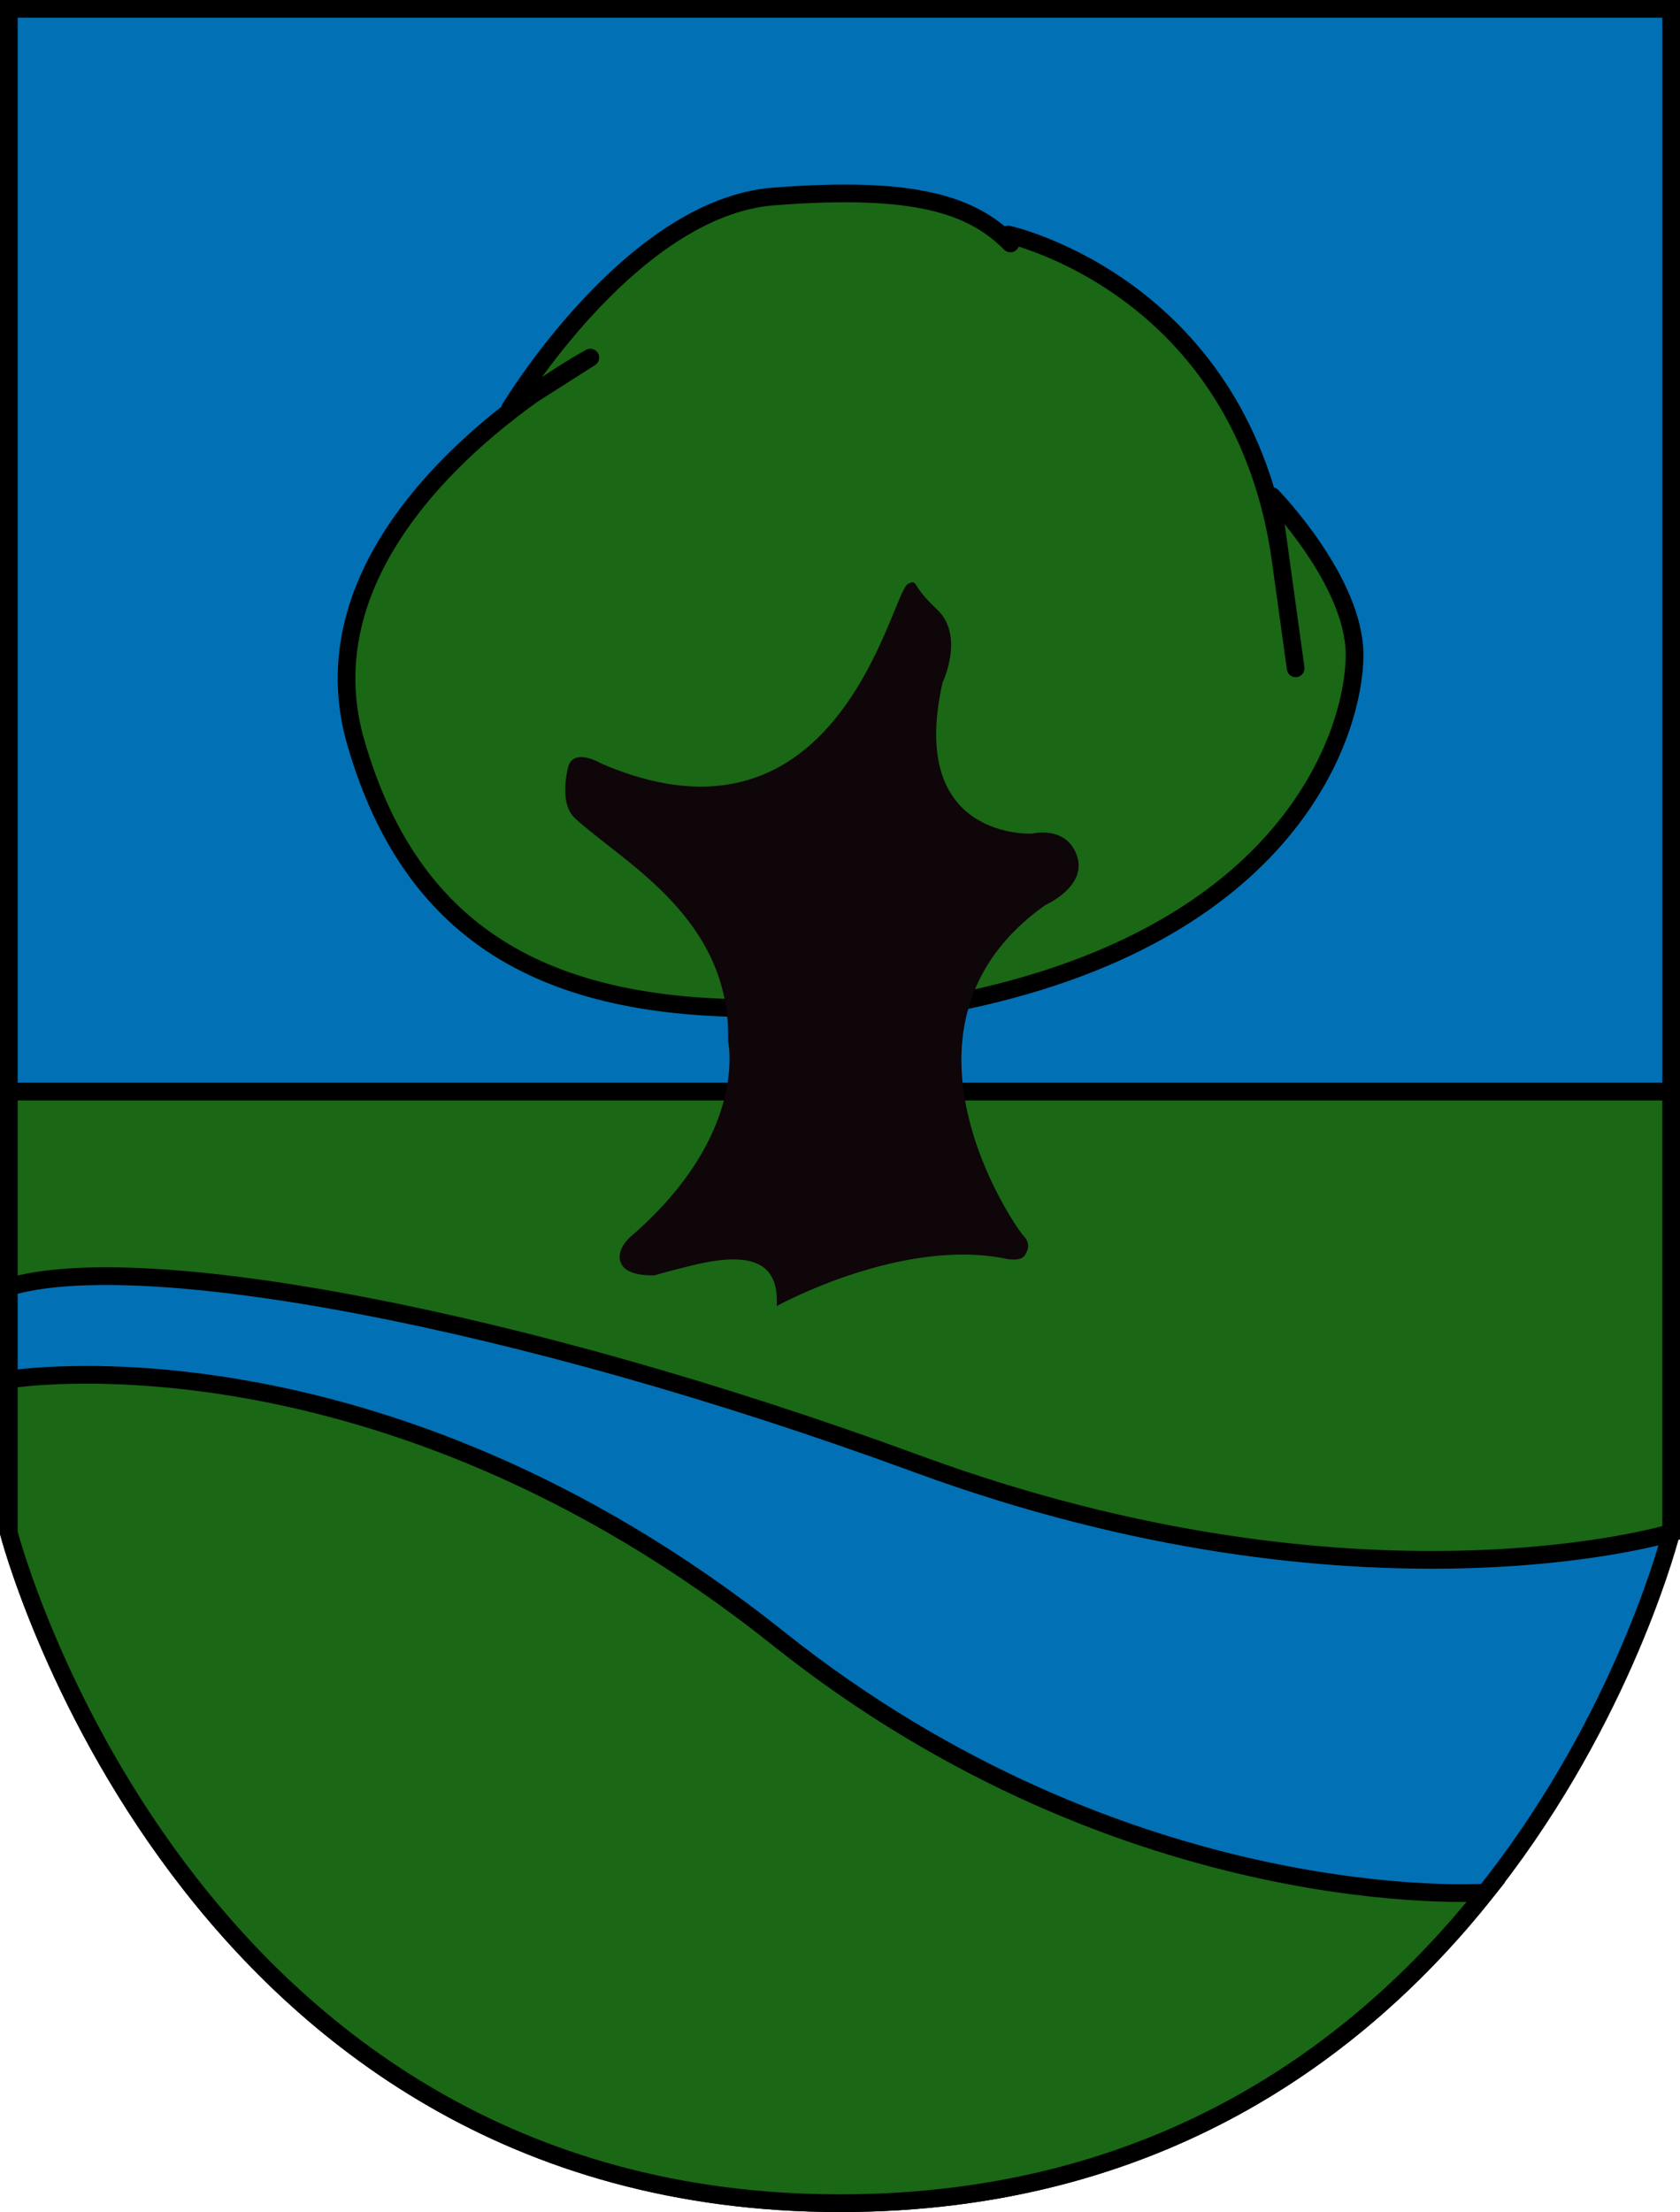
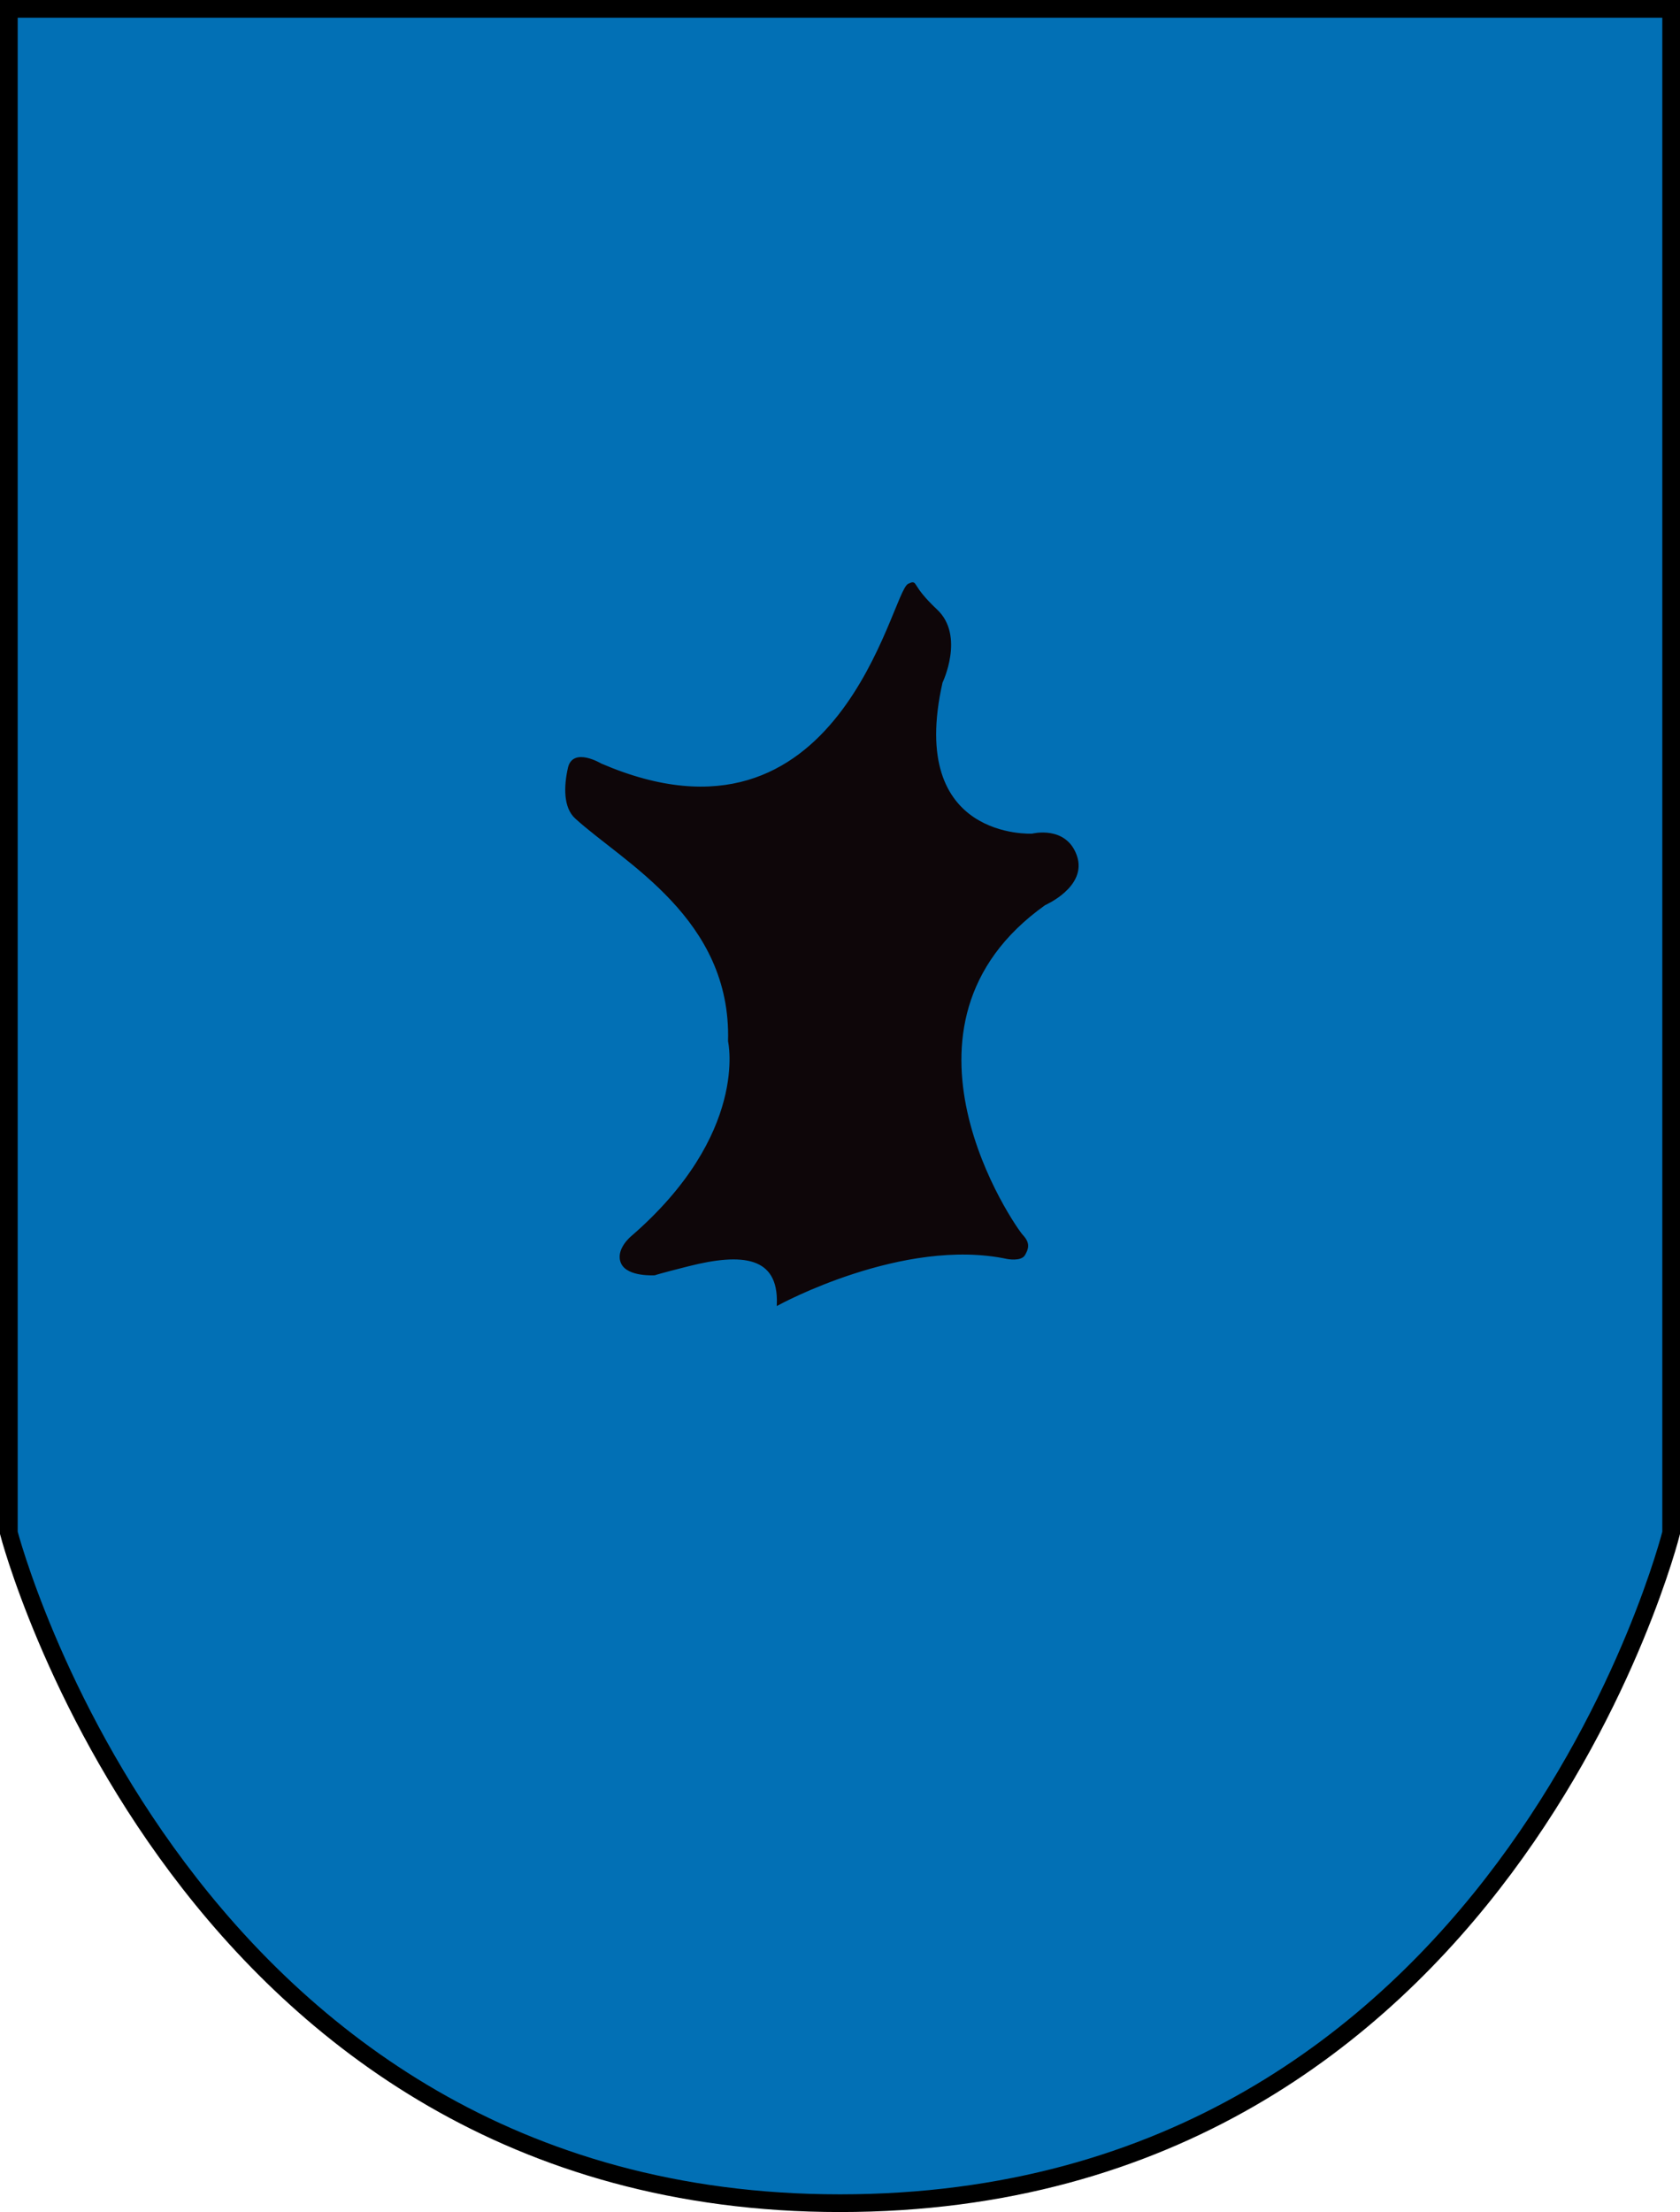
<svg xmlns="http://www.w3.org/2000/svg" xmlns:ns1="http://sodipodi.sourceforge.net/DTD/sodipodi-0.dtd" xmlns:ns2="http://www.inkscape.org/namespaces/inkscape" height="999.429" width="759.429" id="svg2" ns1:version="0.32" ns2:version="0.44.1" ns1:docbase="D:\dokumenty\kot\do wiki\upload" ns1:docname="POL gmina Lipusz COA.svg" version="1.0">
  <defs id="defs4" />
  <ns1:namedview id="base" pagecolor="#ffffff" bordercolor="#666666" borderopacity="1.0" ns2:pageopacity="0.0" ns2:pageshadow="2" ns2:cx="379.71429" ns2:cy="499.71431" ns2:zoom="0.48627787" ns2:document-units="px" ns2:current-layer="layer1" ns2:window-width="1024" ns2:window-height="682" ns2:window-x="-4" ns2:window-y="-4" />
  <g ns2:groupmode="layer" ns2:label="Warstwa 1" id="layer1" transform="translate(-16,-31.219)">
    <path id="path2005" style="color:black;fill:#0270b5;fill-opacity:1;fill-rule:nonzero;stroke:black;stroke-width:8;stroke-linecap:butt;stroke-linejoin:miter;marker:none;marker-start:none;marker-mid:none;marker-end:none;stroke-miterlimit:4;stroke-dasharray:none;stroke-dashoffset:0;stroke-opacity:1;visibility:visible;display:inline;overflow:visible" d="M 395.714,1026.648 C 98.571,1026.648 20,723.791 20,723.791 L 20,35.219 L 771.429,35.219 L 771.429,723.791 C 771.429,723.791 695.714,1026.648 395.714,1026.648 z " ns1:nodetypes="cccccz" />
-     <path id="path2932" style="color:black;fill:#1a6715;fill-opacity:1;fill-rule:nonzero;stroke:black;stroke-width:8;stroke-linecap:round;stroke-linejoin:round;marker:none;marker-start:none;marker-mid:none;marker-end:none;stroke-miterlimit:4;stroke-dasharray:none;stroke-dashoffset:0;stroke-opacity:1;visibility:visible;display:inline;overflow:visible" d="M 246.477,215.956 C 246.477,215.956 282.843,192.793 282.843,192.793 C 282.843,192.793 147.592,264.863 176.777,366.469 C 204.051,461.423 272.741,488.697 367.696,486.677 C 462.65,484.656 445.477,484.656 445.477,484.656 C 601.041,454.352 628.315,360.408 628.315,327.073 C 628.315,293.738 590.939,255.352 590.939,255.352 C 590.939,255.352 612.152,408.895 594.98,284.646 C 577.807,160.397 471.741,137.164 471.741,137.164 C 471.741,137.164 472.751,141.205 472.751,141.205 C 455.579,124.032 430.325,114.941 365.675,119.991 C 301.025,125.042 246.477,215.956 246.477,215.956 z " ns1:nodetypes="ccsscsccccsc" />
-     <path ns1:nodetypes="ccccsc" d="M 20,612.714 L 20,524.405 L 771.429,524.405 L 771.429,723.791 C 771.429,723.791 631.38,766.3 430.482,692.569 C 249.053,625.983 78.775,594.995 20,612.714 z " style="color:black;fill:#1a6715;fill-opacity:1;fill-rule:nonzero;stroke:black;stroke-width:8;stroke-linecap:butt;stroke-linejoin:miter;marker:none;marker-start:none;marker-mid:none;marker-end:none;stroke-miterlimit:4;stroke-dasharray:none;stroke-dashoffset:0;stroke-opacity:1;visibility:visible;display:inline;overflow:visible" id="path7374" />
-     <path ns1:nodetypes="cccscz" d="M 395.714,1026.648 C 98.571,1026.648 20,723.791 20,723.791 L 20,654.511 C 20,654.511 186.089,626.725 367.85,771.514 C 526.225,897.675 687.559,886.272 687.559,886.272 C 630.362,958.128 538.41,1026.648 395.714,1026.648 z " style="color:black;fill:#1a6715;fill-opacity:1;fill-rule:nonzero;stroke:black;stroke-width:8;stroke-linecap:butt;stroke-linejoin:miter;marker:none;marker-start:none;marker-mid:none;marker-end:none;stroke-miterlimit:4;stroke-dasharray:none;stroke-dashoffset:0;stroke-opacity:1;visibility:visible;display:inline;overflow:visible" id="path7376" />
    <path style="opacity:1;color:black;fill:#0e0609;fill-opacity:1;fill-rule:nonzero;stroke:#0e0609;stroke-width:1;stroke-linecap:butt;stroke-linejoin:miter;marker:none;marker-start:none;marker-mid:none;marker-end:none;stroke-miterlimit:4;stroke-dasharray:none;stroke-dashoffset:0;stroke-opacity:1;visibility:visible;display:inline;overflow:visible" d="M 367.664,620.454 C 367.664,620.454 424.168,589.493 471.383,599.555 C 471.383,599.555 477.382,600.716 478.93,598.007 C 480.478,595.298 481.252,592.976 477.963,589.493 C 474.673,586.01 410.816,494.675 488.219,439.719 C 488.219,439.719 506.989,431.591 502.345,418.046 C 497.7,404.5 482.607,408.37 482.607,408.37 C 482.607,408.37 425.329,411.467 441.583,339.482 C 441.583,339.482 451.646,318.583 439.261,306.973 C 426.877,295.362 430.862,293.677 426.877,295.362 C 419.348,298.546 396.303,423.464 287.552,376.635 C 287.552,376.635 275.256,369.277 273.232,378.183 C 271.297,386.698 271.198,395.939 276.328,400.63 C 298.06,420.504 347.152,445.911 345.604,501.641 C 345.604,501.641 355.279,543.825 301.484,590.267 C 301.484,590.267 294.518,596.072 297.227,601.878 C 299.936,607.683 311.934,606.909 311.934,606.909 C 311.934,606.909 313.189,606.36 327.219,602.82 C 351.456,596.704 368.456,598.328 367.664,620.454 z " id="path5600" ns1:nodetypes="ccsscsccsscssccscsc" />
  </g>
</svg>